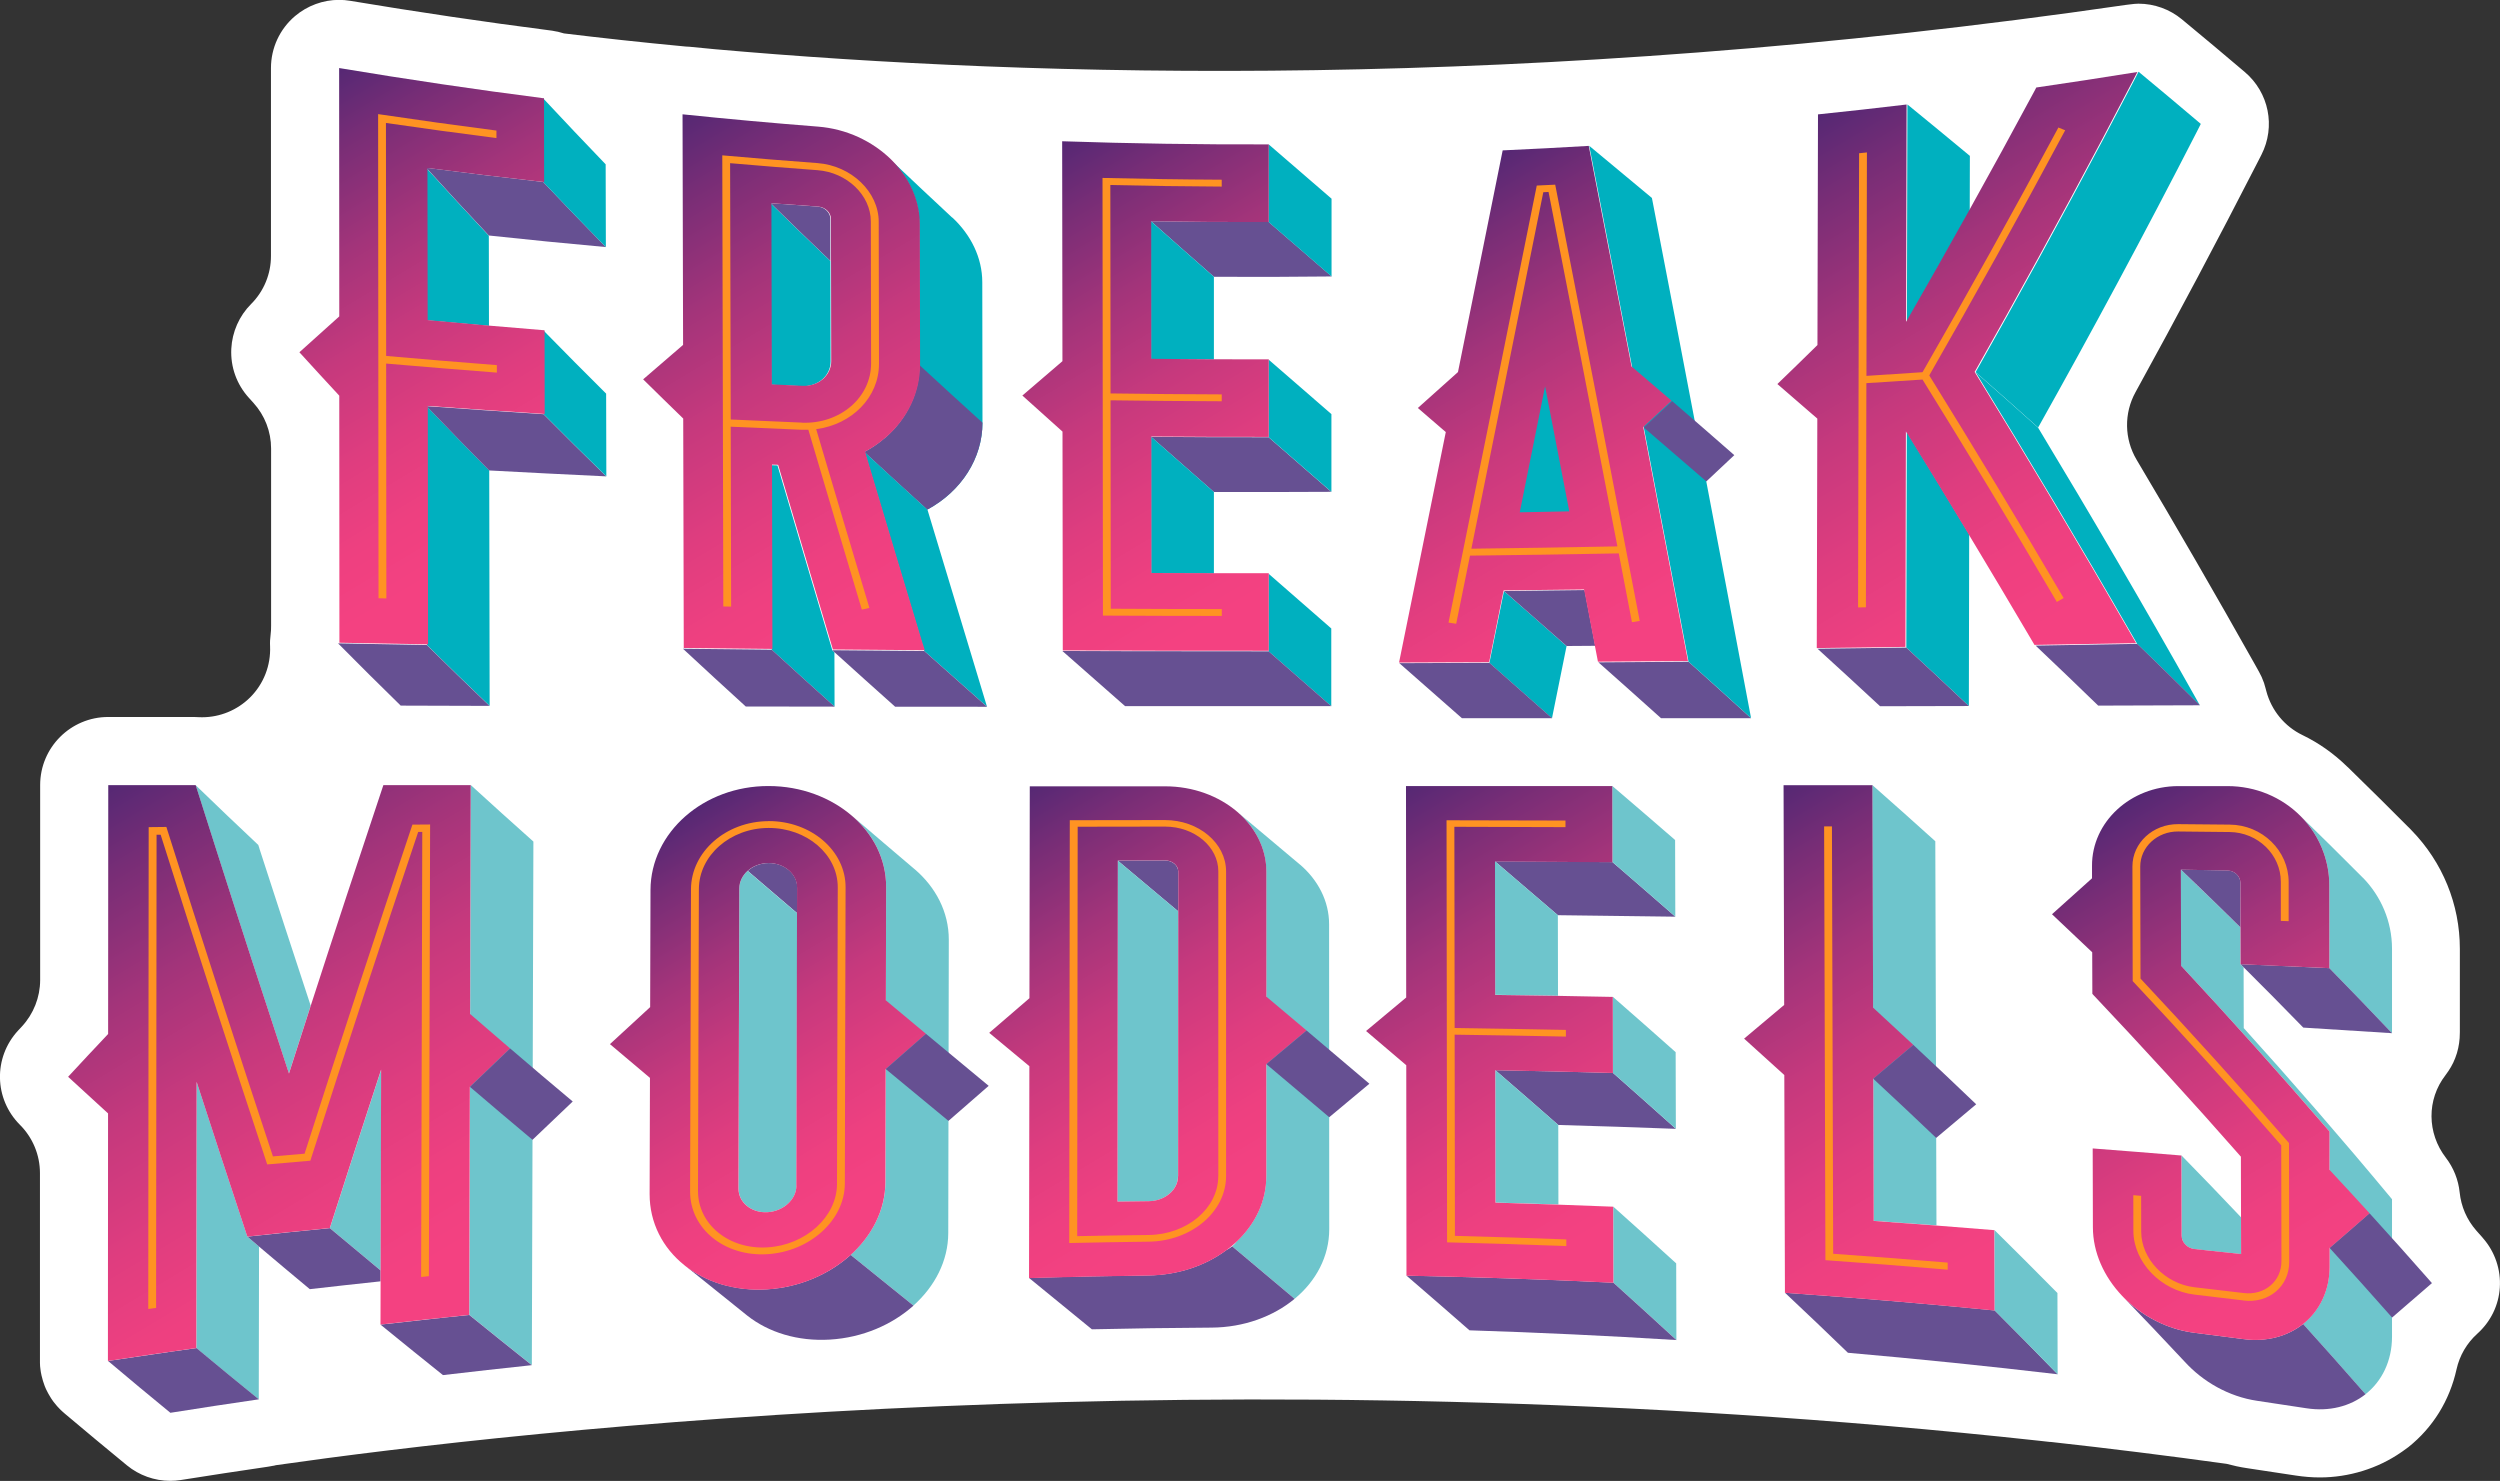
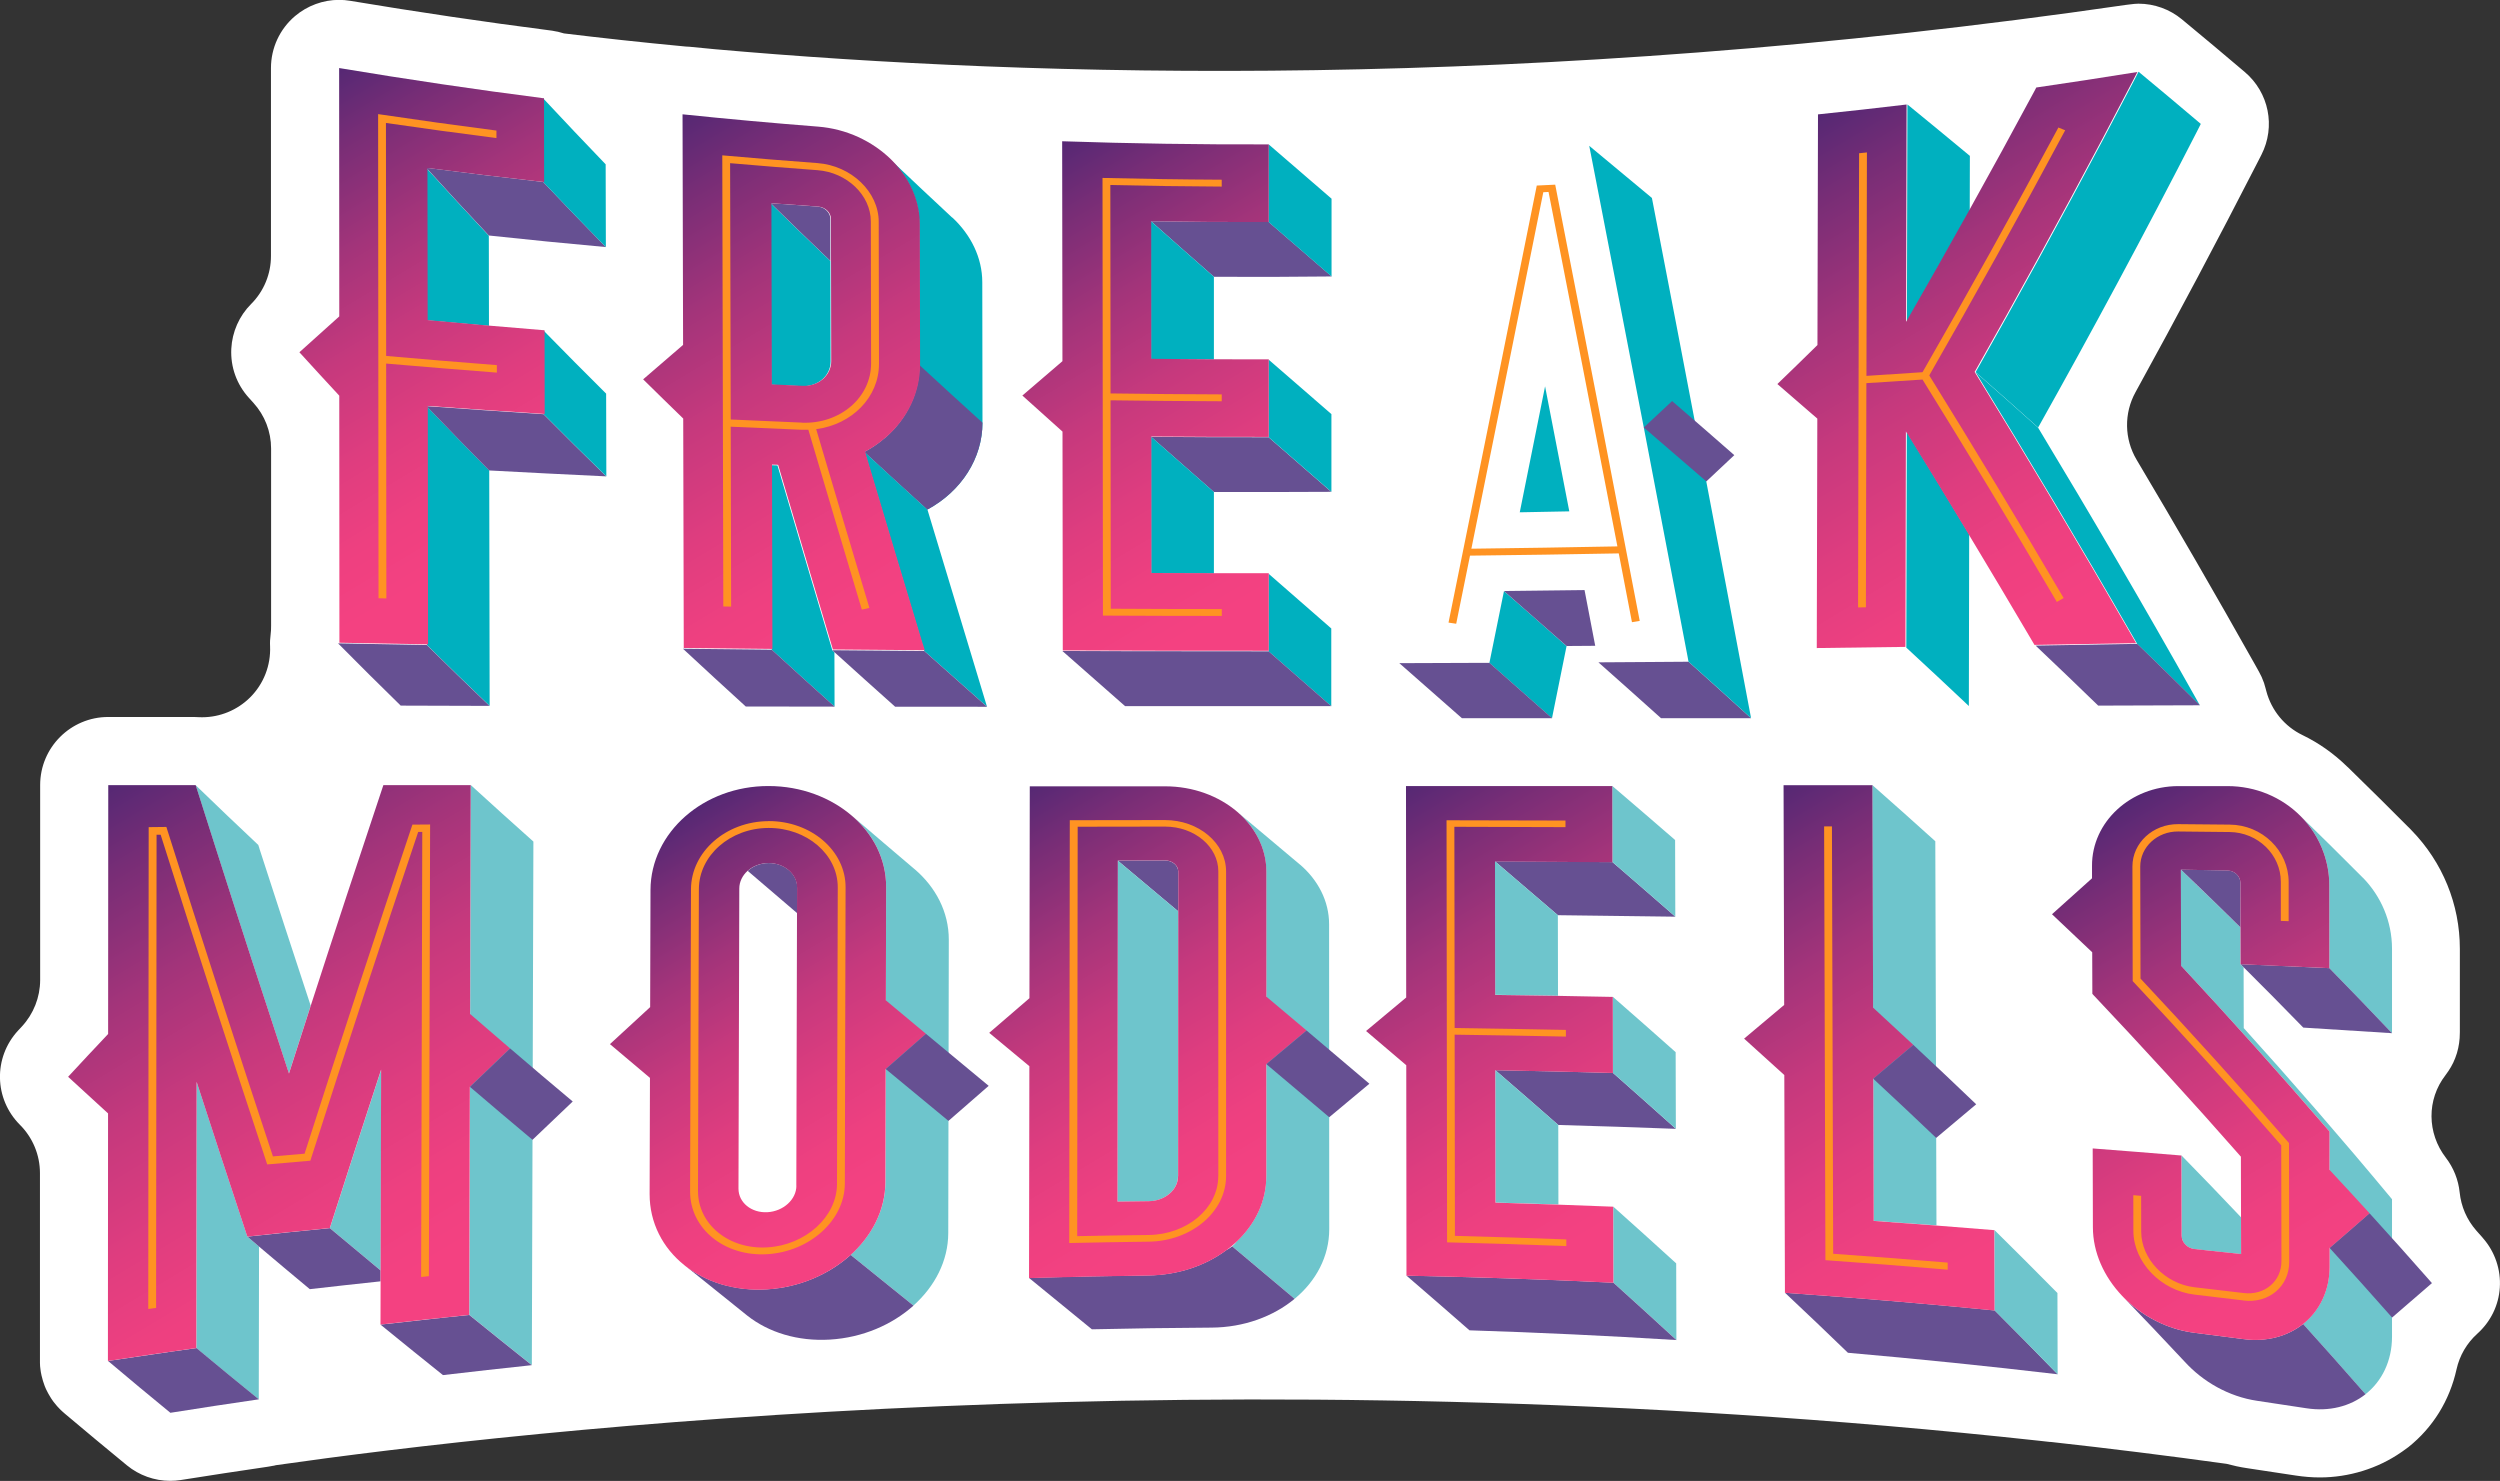
<svg xmlns="http://www.w3.org/2000/svg" xmlns:xlink="http://www.w3.org/1999/xlink" viewBox="0 0 367.41 217.64">
  <rect x="0" y="0" width="367.41" height="217.64" fill="#333333" stroke="none" />
  <defs>
    <style>
      .cls-1 {
        fill: #665092;
      }

      .cls-2 {
        isolation: isolate;
      }

      .cls-3 {
        fill: #d5d5d5;
        mix-blend-mode: multiply;
      }

      .cls-4 {
        fill: #fff;
      }

      .cls-5 {
        fill: #6ec5cc;
      }

      .cls-6 {
        fill: url(#Degradado_sin_nombre_128);
      }

      .cls-7 {
        fill: url(#Degradado_sin_nombre_128-10);
      }

      .cls-8 {
        fill: url(#Degradado_sin_nombre_128-11);
      }

      .cls-9 {
        fill: #00b0bf;
      }

      .cls-10 {
        fill: url(#Degradado_sin_nombre_128-8);
      }

      .cls-11 {
        fill: url(#Degradado_sin_nombre_128-6);
      }

      .cls-12 {
        fill: url(#Degradado_sin_nombre_128-3);
      }

      .cls-13 {
        fill: url(#Degradado_sin_nombre_128-7);
      }

      .cls-14 {
        fill: url(#Degradado_sin_nombre_128-9);
      }

      .cls-15 {
        fill: url(#Degradado_sin_nombre_128-2);
      }

      .cls-16 {
        fill: url(#Degradado_sin_nombre_128-5);
      }

      .cls-17 {
        fill: url(#Degradado_sin_nombre_128-4);
      }

      .cls-18 {
        fill: #ff9322;
      }
    </style>
    <linearGradient id="Degradado_sin_nombre_128" data-name="Degradado sin nombre 128" x1="146.04" y1="118.74" x2="183.8" y2="181.68" gradientUnits="userSpaceOnUse">
      <stop offset="0" stop-color="#552874" />
      <stop offset=".12" stop-color="#772d76" />
      <stop offset=".3" stop-color="#a3347a" />
      <stop offset=".47" stop-color="#c6397d" />
      <stop offset=".64" stop-color="#df3d7f" />
      <stop offset=".78" stop-color="#ee4080" />
      <stop offset=".9" stop-color="#f44181" />
    </linearGradient>
    <linearGradient id="Degradado_sin_nombre_128-2" data-name="Degradado sin nombre 128" x1="201.93" y1="118.33" x2="242.2" y2="185.45" xlink:href="#Degradado_sin_nombre_128" />
    <linearGradient id="Degradado_sin_nombre_128-3" data-name="Degradado sin nombre 128" x1="16.82" y1="114.85" x2="65.21" y2="195.5" xlink:href="#Degradado_sin_nombre_128" />
    <linearGradient id="Degradado_sin_nombre_128-4" data-name="Degradado sin nombre 128" x1="94.94" y1="123.1" x2="130.14" y2="181.76" xlink:href="#Degradado_sin_nombre_128" />
    <linearGradient id="Degradado_sin_nombre_128-5" data-name="Degradado sin nombre 128" x1="305.22" y1="122.22" x2="345.99" y2="190.17" xlink:href="#Degradado_sin_nombre_128" />
    <linearGradient id="Degradado_sin_nombre_128-6" data-name="Degradado sin nombre 128" x1="250.54" y1="122.34" x2="292.82" y2="192.8" xlink:href="#Degradado_sin_nombre_128" />
    <linearGradient id="Degradado_sin_nombre_128-7" data-name="Degradado sin nombre 128" x1="41.3" y1="15.11" x2="82.12" y2="83.15" xlink:href="#Degradado_sin_nombre_128" />
    <linearGradient id="Degradado_sin_nombre_128-8" data-name="Degradado sin nombre 128" x1="93.08" y1="21.15" x2="137.25" y2="94.77" xlink:href="#Degradado_sin_nombre_128" />
    <linearGradient id="Degradado_sin_nombre_128-9" data-name="Degradado sin nombre 128" x1="150.69" y1="24" x2="191.76" y2="92.45" xlink:href="#Degradado_sin_nombre_128" />
    <linearGradient id="Degradado_sin_nombre_128-10" data-name="Degradado sin nombre 128" x1="203.43" y1="32.54" x2="243.75" y2="99.74" xlink:href="#Degradado_sin_nombre_128" />
    <linearGradient id="Degradado_sin_nombre_128-11" data-name="Degradado sin nombre 128" x1="268.45" y1="16.04" x2="315.11" y2="93.81" xlink:href="#Degradado_sin_nombre_128" />
  </defs>
  <g class="cls-2">
    <g id="Capa_2" data-name="Capa 2">
      <g id="Capa_1-2" data-name="Capa 1">
        <g>
          <g>
            <path class="cls-4" d="M6.13,202.24s0-.02,0-.04v-.04s0,.07,0,.07Z" />
            <path class="cls-4" d="M364.93,181.98l-1.01-1.14c-1.38-1.57-2.23-3.53-2.44-5.61-.19-1.84-.89-3.6-2.03-5.09-2.77-3.6-2.83-8.54-.05-12.13l.44-.62.36-.58.35-.66c.04-.11.09-.21.12-.29,0,0,.15-.33.15-.34,0,0,.24-.69.26-.75l.19-.74.13-.72.08-.74s.02-.73.03-.88v-12.26c0-6.52-2.54-12.71-7.07-17.37l-.22-.23c-2.96-2.98-6.02-6-9.05-8.96-.03-.02-.2-.19-.27-.25-1.93-1.88-4.12-3.43-6.52-4.59-2.63-1.27-4.56-3.63-5.31-6.45-.04-.14-.08-.28-.12-.45-.04-.15-.08-.29-.14-.48l-.08-.28c-.08-.24-.18-.48-.29-.73-.02-.05-.04-.1-.06-.15-.08-.18-.19-.4-.34-.67-.04-.08-.09-.16-.13-.24l-.54-.97c-5.7-10.14-11.38-19.97-17.37-30.05-1.81-3.05-1.87-6.82-.16-9.92,6.23-11.32,12.07-22.33,17.86-33.63l.65-1.27c2.11-4.15,1.1-9.14-2.44-12.15-3.01-2.56-6.12-5.16-9.25-7.75-1.79-1.48-4.05-2.3-6.38-2.3-.33,0-.77.04-1.37.12l-.49.06c-87.61,12.77-160.89,10.63-207.27,6.52-1.27-.12-2.55-.24-3.82-.37-.18-.02-.36-.02-.54-.03-6.58-.62-12.56-1.28-17.91-1.93-.29-.09-.57-.17-.87-.24l-.28-.05-.58-.11c-9.88-1.27-19.86-2.75-29.68-4.39-.54-.09-1.09-.14-1.63-.14-2.36,0-4.67.85-6.48,2.38-2.25,1.91-3.54,4.69-3.54,7.65v27.59c.01,2.65-1.04,5.2-2.91,7.07-1.76,1.76-2.79,4.1-2.92,6.59-.13,2.67.79,5.23,2.58,7.2l.67.74c1.67,1.84,2.6,4.23,2.6,6.72v26.04c.01.43-.02.87-.07,1.29-.08.6-.11,1.18-.08,1.72.12,2.81-.94,5.54-2.93,7.52-1.88,1.87-4.42,2.92-7.06,2.92-.16,0-.31,0-.47-.01,0,0-.64-.03-.72-.03h-12.61c-5.51,0-10,4.48-10,10v28.68c-.01,2.52-.97,4.95-2.68,6.8l-.56.6c-3.66,3.96-3.54,10.05.27,13.86,1.88,1.88,2.94,4.43,2.94,7.09v27.47c0,.06,0,.41,0,.44,0,.15.01.3.02.46l.02.19c.02.17.04.34.05.41l.04.28c.03.17.07.35.11.54l.05.18c.04.15.08.3.12.46l.06.2c.05.15.1.3.16.47l.07.2c.06.15.12.3.18.43l.12.24c.06.13.13.26.21.41l.11.19c.08.13.16.26.22.37l.15.24c.09.14.19.28.27.39l.16.2c.1.12.2.25.31.38l.12.14c.12.13.23.25.34.36l.17.17c.1.09.19.18.28.26.06.05.28.24.33.29,2.96,2.5,6.03,5.05,9.12,7.59,1.78,1.46,4.04,2.27,6.34,2.27.52,0,1.05-.04,1.57-.12,4.21-.67,8.47-1.32,12.7-1.94.09-.02.17-.03.25-.04.22-.03.44-.07.66-.12h0s.03,0,.05,0c.1-.02.21-.06.31-.08,36.11-5.17,138.35-16.75,259.15-3.59.51.06,1.01.11,1.52.17.08,0,.15,0,.23.01,8.5.94,17.1,2.01,25.77,3.21,1,.27,2.02.49,3.04.64,2.38.35,4.76.71,7.13,1.08,1.19.18,2.38.28,3.55.28,4.27,0,8.52-1.31,11.96-3.7.07-.05.12-.08.19-.13.09-.06.71-.52.87-.63,3.6-2.88,6.05-6.83,7.07-11.43.45-2.03,1.52-3.86,3.07-5.25,1.95-1.76,3.12-4.15,3.29-6.75.18-2.63-.72-5.28-2.46-7.26Z" />
          </g>
          <path class="cls-1" d="M173.15,128.08c0,1.95,0,3.9,0,5.85-2.96-2.48-5.92-4.97-8.88-7.45,2.32,0,4.63-.01,6.95-.02,1.06,0,1.93.73,1.93,1.62Z" />
          <path class="cls-5" d="M173.14,133.93c0,12.99-.01,25.97-.02,38.96,0,1.99-1.93,3.62-4.3,3.65-1.53.02-3.07.04-4.6.06.02-16.71.03-33.41.05-50.12,2.96,2.49,5.92,4.97,8.88,7.45Z" />
          <path class="cls-5" d="M191.03,127.05s-.05-.04-.07-.06c-3.05-2.57-6.11-5.14-9.16-7.7,1.55,1.32,2.75,2.92,3.48,4.71.53,1.27.82,2.65.82,4.07,0,14.92,0,29.85,0,44.77,0,3.67-1.62,7.02-4.32,9.57-.19.28-.42.53-.7.75,3.06,2.56,6.12,5.13,9.18,7.72,3.15-2.6,5.09-6.22,5.09-10.23,0-14.94-.02-29.87-.02-44.81,0-3.42-1.64-6.53-4.3-8.8Z" />
          <path class="cls-1" d="M181.08,183.17c-.25.21-.54.39-.85.55-3.05,2.26-7.05,3.66-11.42,3.72-2.78.04-5.56.08-8.33.14-3.08.06-6.17.14-9.25.23,3.08,2.51,6.16,5.03,9.24,7.55,5.86-.13,11.73-.22,17.59-.25,4.76-.03,9.07-1.64,12.2-4.23-3.06-2.59-6.12-5.16-9.18-7.72Z" />
          <path class="cls-6" d="M192.01,151.44c-1.97-1.66-3.93-3.32-5.9-4.97,0-6.13,0-12.26,0-18.4,0-1.42-.29-2.8-.82-4.07-.73-1.79-1.94-3.39-3.48-4.71-2.7-2.3-6.45-3.73-10.58-3.73-6.63,0-13.26,0-19.89,0-.02,10.38-.03,20.76-.05,31.14-1.97,1.69-3.94,3.38-5.91,5.09,1.97,1.63,3.93,3.27,5.9,4.9-.02,10.38-.03,20.76-.05,31.14,5.86-.17,11.72-.29,17.58-.37,4.37-.06,8.37-1.46,11.42-3.72.27-.19.52-.4.78-.61.27-.22.52-.45.77-.69,2.7-2.56,4.33-5.9,4.32-9.57,0-5.49,0-10.98,0-16.47,1.97-1.65,3.93-3.3,5.9-4.94ZM173.13,172.88c0,1.99-1.93,3.62-4.3,3.65-1.53.02-3.07.04-4.6.06.02-16.71.03-33.41.05-50.12,2.32,0,4.63-.01,6.95-.02,1.06,0,1.93.73,1.93,1.62,0,14.93-.01,29.87-.02,44.8Z" />
          <path class="cls-1" d="M192.01,151.44c3.08,2.6,6.16,5.21,9.24,7.83-1.97,1.64-3.94,3.28-5.9,4.92-3.08-2.61-6.16-5.21-9.24-7.8,1.97-1.65,3.94-3.3,5.9-4.94Z" />
          <path class="cls-18" d="M171.22,120.52c-4.67,0-9.33,0-14,.02-.03,20.71-.05,41.42-.08,62.14,3.89-.09,7.78-.15,11.67-.2,6.27-.08,11.37-4.37,11.38-9.63,0-14.93,0-29.85,0-44.78,0-4.16-4.03-7.55-8.98-7.55ZM179.04,172.85c0,4.73-4.59,8.58-10.22,8.65-3.5.04-7.01.1-10.51.17.02-20.05.05-40.11.07-60.17,4.28,0,8.56-.01,12.84-.02,4.32,0,7.83,2.95,7.83,6.58,0,14.93,0,29.85,0,44.78Z" />
          <path class="cls-1" d="M246.22,134.72c-5.76-.08-11.51-.16-17.27-.22-3.08-2.65-6.16-5.29-9.24-7.91,5.76.03,11.51.06,17.27.11,3.08,2.65,6.16,5.33,9.24,8.02Z" />
          <path class="cls-5" d="M228.95,134.5c0,3.95.02,7.9.02,11.84-3.08-.05-6.15-.1-9.23-.14-.01-6.54-.02-13.07-.03-19.61,3.08,2.62,6.16,5.26,9.24,7.91Z" />
          <path class="cls-1" d="M246.3,165.9c-5.76-.22-11.52-.41-17.29-.57-3.08-2.7-6.17-5.39-9.25-8.05,5.76.11,11.53.24,17.29.4,3.08,2.72,6.17,5.46,9.25,8.22Z" />
          <path class="cls-5" d="M229.01,165.33c0,3.9.02,7.8.02,11.69-3.08-.11-6.16-.2-9.24-.28-.01-6.49-.02-12.97-.03-19.46,3.08,2.66,6.17,5.35,9.25,8.05Z" />
          <path class="cls-5" d="M236.95,115.51c0,2.63.01,5.26.02,7.89,0,1.1,0,2.19,0,3.29,3.08,2.65,6.16,5.33,9.24,8.02,0-3.75-.02-7.51-.03-11.26-3.08-2.67-6.16-5.32-9.24-7.95Z" />
          <path class="cls-5" d="M237.02,146.49c0,2.63.01,5.26.02,7.89,0,1.1,0,2.19,0,3.29,3.08,2.72,6.17,5.46,9.25,8.22,0-3.75-.02-7.51-.03-11.26-3.08-2.74-6.17-5.46-9.25-8.15Z" />
          <path class="cls-5" d="M237.09,177.32c0,2.63.01,5.26.02,7.89,0,1.1,0,2.19,0,3.29,3.09,2.78,6.17,5.59,9.26,8.43,0-3.75-.02-7.51-.03-11.26-3.09-2.81-6.17-5.6-9.26-8.35Z" />
          <path class="cls-1" d="M237.11,188.51c-7.05-.34-14.1-.61-21.16-.81-3.08-.09-6.17-.16-9.25-.23,3.09,2.66,6.17,5.33,9.26,8.04,10.14.32,20.28.8,30.41,1.43-3.09-2.84-6.17-5.65-9.26-8.43Z" />
          <path class="cls-15" d="M236.97,126.7c0-3.73-.02-7.46-.02-11.18-10.11,0-20.22,0-30.32,0,.01,10.36.02,20.72.03,31.08-1.97,1.64-3.93,3.28-5.9,4.92,1.97,1.67,3.94,3.35,5.91,5.03.01,10.31.02,20.62.03,30.93,10.14.21,20.28.55,30.41,1.04,0-3.73-.02-7.46-.03-11.18-5.76-.23-11.53-.43-17.3-.59-.01-6.49-.02-12.97-.03-19.46,5.76.11,11.53.24,17.29.4,0-3.73-.02-7.46-.02-11.18-5.76-.12-11.52-.22-17.28-.29-.01-6.54-.02-13.07-.03-19.61,5.76.03,11.51.06,17.27.11Z" />
          <path class="cls-18" d="M230.07,121.57c0-.33,0-.66,0-.98-5.83-.02-11.65-.03-17.48-.04.03,20.68.05,41.35.08,62.03,5.84.14,11.68.33,17.52.55,0-.33,0-.66,0-.98-5.45-.21-10.91-.38-16.37-.52-.01-9.86-.03-19.71-.04-29.57,5.45.07,10.9.17,16.35.28,0-.33,0-.66,0-.98-5.45-.11-10.9-.2-16.35-.28-.01-9.86-.03-19.71-.04-29.57,5.44.01,10.89.03,16.33.05Z" />
          <path class="cls-5" d="M38.07,183.2c-.01,7.49-.03,14.97-.04,22.46-3.06-2.48-6.11-4.99-9.17-7.54.02-13.04.03-26.07.05-39.11,2.43,7.5,4.85,14.91,7.28,22.23.06.17.11.34.17.5.57.49,1.14.97,1.71,1.46Z" />
          <path class="cls-5" d="M38.13,124.7c-.06-.17-.11-.34-.17-.52-3.07-2.89-6.14-5.81-9.21-8.79.06.18.11.35.17.53.89,2.8,1.78,5.58,2.66,8.35,3.63,11.36,7.26,22.52,10.88,33.5,1.07-3.34,2.14-6.66,3.2-9.97-2.51-7.61-5.02-15.31-7.54-23.1Z" />
          <path class="cls-5" d="M69.19,115.39c0,2.8-.02,5.6-.02,8.39-.07,23.15-.13,46.31-.2,69.46,3.06,2.48,6.13,4.94,9.19,7.38.08-25.65.15-51.29.23-76.94-3.07-2.73-6.13-5.5-9.2-8.3Z" />
          <path class="cls-5" d="M56.02,157.2c-.02,9.84-.05,19.68-.07,29.52-2.49-2.06-4.98-4.14-7.47-6.23.06-.18.11-.35.17-.53,2.46-7.67,4.91-15.26,7.37-22.76Z" />
          <path class="cls-1" d="M48.48,180.49c-1.92.19-3.84.38-5.76.58-1.55.16-3.1.32-4.64.49-.57.06-1.14.12-1.72.18.57.49,1.14.97,1.71,1.46,2.49,2.11,4.98,4.2,7.46,6.26,3.47-.4,6.93-.78,10.4-1.15,0-.53,0-1.06,0-1.6-2.49-2.06-4.98-4.14-7.47-6.23Z" />
          <path class="cls-1" d="M28.87,198.12c-1.27.18-2.55.36-3.82.54-3.06.44-6.11.89-9.17,1.35,3.05,2.58,6.11,5.12,9.16,7.62,4.33-.69,8.66-1.35,13-1.98-3.06-2.48-6.11-4.99-9.17-7.54Z" />
          <path class="cls-1" d="M68.97,193.25c-1.28.13-2.56.27-3.84.4-3.07.33-6.14.67-9.21,1.02,3.06,2.5,6.12,4.97,9.18,7.42,4.35-.51,8.7-1,13.05-1.46-3.06-2.44-6.13-4.9-9.19-7.38Z" />
          <path class="cls-12" d="M69.09,149.01c.03-11.21.06-22.41.09-33.62h-12.84c-.06.17-.11.34-.17.51-3.5,10.47-7.01,21.1-10.5,31.9-1.07,3.31-2.14,6.63-3.2,9.97-3.62-10.98-7.25-22.13-10.88-33.5-.89-2.77-1.77-5.56-2.66-8.35-.06-.18-.11-.35-.17-.53h-12.85c0,12.19-.01,24.38-.02,36.57-1.96,2.07-3.92,4.17-5.88,6.29,1.96,1.81,3.92,3.6,5.87,5.38,0,12.13-.01,24.26-.02,36.38,4.33-.66,8.66-1.29,12.99-1.9.02-13.04.03-26.07.05-39.11,2.43,7.5,4.85,14.91,7.28,22.23.06.17.11.34.17.5,4.04-.44,8.08-.85,12.12-1.25.06-.18.11-.35.17-.53,2.46-7.67,4.91-15.26,7.37-22.76-.03,12.49-.06,24.98-.09,37.47,4.35-.5,8.69-.97,13.04-1.42.03-11.17.06-22.34.09-33.5,1.97-1.9,3.94-3.79,5.91-5.66-1.96-1.68-3.92-3.37-5.88-5.07Z" />
          <path class="cls-1" d="M74.97,154.08c3.06,2.63,6.13,5.23,9.2,7.8-1.97,1.86-3.94,3.74-5.91,5.63-3.07-2.57-6.13-5.16-9.19-7.78,1.97-1.9,3.94-3.79,5.91-5.66Z" />
          <path class="cls-18" d="M63.04,187.55c-.38.04-.77.08-1.15.12.06-21.8.12-43.61.17-65.41-.2,0-.4,0-.6,0-5.29,15.73-10.58,31.82-15.85,48.32-2.12.18-4.23.37-6.34.55-5.21-15.75-10.42-31.87-15.66-48.45-.2,0-.4,0-.6,0-.02,23.18-.04,46.36-.07,69.54-.38.05-.76.1-1.15.15.02-23.6.04-47.21.06-70.81.87,0,1.73-.02,2.6-.03,5.23,16.56,10.45,32.68,15.66,48.42,1.55-.13,3.1-.27,4.65-.4,5.27-16.51,10.56-32.61,15.85-48.36.87,0,1.74-.01,2.6-.02-.06,22.12-.12,44.24-.18,66.37Z" />
          <g>
            <path class="cls-1" d="M117.16,130.47c0,1.25,0,2.49,0,3.74-2.42-2.06-4.85-4.14-7.27-6.22.78-.7,1.86-1.14,3.05-1.15,2.34-.02,4.24,1.6,4.23,3.63Z" />
-             <path class="cls-5" d="M117.15,134.21c-.03,13.35-.07,26.7-.1,40.05,0,2.02-1.92,3.76-4.26,3.89-2.35.13-4.25-1.42-4.25-3.46.04-14.7.08-29.4.12-44.11,0-1,.47-1.92,1.21-2.59,2.42,2.09,4.85,4.16,7.27,6.22Z" />
          </g>
          <path class="cls-5" d="M134.41,127.74s-.02-.01-.02-.02c-3.06-2.6-6.12-5.2-9.18-7.83,1.55,1.34,2.81,2.92,3.68,4.68,0,0,0,0,0,0,.87,1.77,1.34,3.71,1.34,5.75-.03,14.46-.06,28.91-.1,43.37,0,4.09-1.97,7.88-5.12,10.73,3.07,2.49,6.15,4.97,9.23,7.45,3.16-2.82,5.11-6.58,5.12-10.65.03-14.38.06-28.75.08-43.13,0-4.06-1.92-7.71-5.03-10.36Z" />
          <path class="cls-1" d="M125.01,184.43c-3.15,2.83-7.48,4.75-12.25,5.05-2.39.15-4.67-.12-6.74-.74-2.01-.61-3.82-1.54-5.35-2.75,2.95,2.39,5.91,4.76,8.87,7.13.09.07.17.14.26.21,3.13,2.48,7.43,3.83,12.19,3.54,4.78-.29,9.11-2.18,12.26-4.99-3.08-2.48-6.15-4.97-9.23-7.45Z" />
          <path class="cls-17" d="M136.08,151.93c-1.96-1.63-3.93-3.27-5.89-4.91.01-5.56.02-11.12.04-16.69,0-2.04-.48-3.98-1.34-5.75,0,0,0,0,0,0-.87-1.76-2.13-3.35-3.68-4.68-3.13-2.69-7.47-4.38-12.25-4.38-9.55-.03-17.33,6.82-17.36,15.27-.02,5.74-.03,11.48-.05,17.22-1.97,1.8-3.94,3.61-5.91,5.44,1.96,1.66,3.92,3.31,5.88,4.96-.02,5.69-.03,11.37-.05,17.06-.01,4.24,1.94,7.95,5.11,10.47.03.02.06.05.08.07,1.53,1.21,3.35,2.14,5.35,2.75,2.07.62,4.35.89,6.74.74,4.77-.3,9.1-2.22,12.25-5.05,3.16-2.85,5.11-6.64,5.12-10.73.01-5.53.02-11.06.04-16.59,1.97-1.74,3.94-3.46,5.91-5.18ZM117.04,174.26c0,2.02-1.92,3.76-4.26,3.89-2.35.13-4.25-1.42-4.25-3.46.04-14.7.08-29.4.12-44.11,0-1,.47-1.92,1.21-2.59.78-.7,1.86-1.14,3.05-1.15,2.34-.02,4.24,1.6,4.23,3.63-.04,14.6-.08,29.19-.11,43.79Z" />
          <path class="cls-1" d="M136.08,151.93c3.07,2.56,6.15,5.1,9.22,7.65-1.97,1.71-3.94,3.43-5.91,5.15-3.07-2.53-6.15-5.07-9.22-7.62,1.97-1.74,3.94-3.46,5.91-5.18Z" />
          <path class="cls-18" d="M112.94,120.68c-6.26.02-11.37,4.51-11.39,10.01-.04,14.8-.09,29.6-.13,44.4-.02,5.5,5.07,9.61,11.34,9.23,6.27-.38,11.39-5.01,11.4-10.38.04-14.52.07-29.03.11-43.55.01-5.37-5.07-9.74-11.33-9.72ZM123.01,173.99c-.01,4.83-4.61,9-10.24,9.33-5.63.34-10.2-3.36-10.19-8.3.04-14.78.08-29.57.13-44.35.01-4.94,4.6-8.97,10.23-8.99,5.63-.02,10.19,3.89,10.18,8.73-.04,14.53-.07,29.05-.11,43.58Z" />
          <path class="cls-5" d="M351.54,176.23c0,6.74,0,13.48,0,20.22,0,3.56-1.49,6.56-3.9,8.45-3.06-3.5-6.12-6.94-9.18-10.33,2.41-1.92,3.9-4.9,3.9-8.4,0-6.63-.01-13.26-.02-19.89-.07-.08-.13-.16-.2-.23-7.19-8.35-14.4-16.38-21.61-24.13-.01-4.71-.02-9.41-.03-14.12.05.05.1.09.15.14,2.87,2.75,5.74,5.54,8.61,8.36,0,1.8,0,3.6,0,5.4.16.16.31.31.47.47,0,2.97.01,5.95.02,8.92,7.21,7.98,14.4,16.26,21.58,24.9.07.08.13.16.2.24Z" />
          <path class="cls-1" d="M329.26,129.75c0,2.18,0,4.37.01,6.55-.32-.32-.65-.64-.97-.95-.13-.13-.27-.27-.42-.42-.23-.22-.45-.44-.68-.66-.31-.3-.63-.62-.97-.95-1.93-1.9-4.26-4.15-5.26-5.08-.04-.04-.08-.08-.12-.12-.07-.07-.14-.13-.19-.18-.05-.05-.1-.09-.15-.14,2.29.04,4.58.09,6.87.13,1.04.02,1.88.84,1.88,1.82Z" />
          <path class="cls-1" d="M338.47,194.58c-2.27,1.8-5.35,2.66-8.73,2.22-2.41-.32-4.81-.63-7.22-.93-1.71-.21-3.35-.69-4.88-1.37-2.09-.93-3.98-2.24-5.54-3.83,2.99,3.1,5.97,6.24,8.96,9.44,2.71,2.97,6.49,5.14,10.66,5.76,2.4.36,4.81.72,7.21,1.09,3.38.53,6.46-.28,8.72-2.06-3.06-3.5-6.12-6.94-9.18-10.33Z" />
          <path class="cls-5" d="M347.27,129.01s-.08-.08-.12-.12c-3.03-3.05-6.07-6.05-9.1-9,1.52,1.51,2.72,3.36,3.44,5.42.53,1.5.83,3.1.83,4.76,0,4.07,0,8.14.01,12.22,3.07,3.13,6.14,6.32,9.21,9.56,0-4.14,0-8.28,0-12.42,0-4.02-1.63-7.72-4.26-10.42Z" />
          <path class="cls-1" d="M351.53,151.84c-4.34-.28-8.69-.56-13.03-.82-2.92-3-5.83-5.95-8.75-8.85-.16-.16-.31-.31-.47-.47,4.35.18,8.7.38,13.05.58,3.07,3.13,6.14,6.32,9.21,9.56Z" />
          <path class="cls-1" d="M326.23,133.32c-1.75-1.71-3.5-3.4-5.26-5.08,1,.94,3.32,3.18,5.26,5.08Z" />
          <path class="cls-5" d="M320.6,169.82c0,2.89.01,5.78.02,8.67,0,1.04,0,2.08,0,3.13,0,.97.84,1.84,1.87,1.95,2.29.24,4.58.49,6.87.74,0-1.65,0-3.3,0-4.95,0-.15,0-.3,0-.45-2.91-3.08-5.83-6.11-8.75-9.09Z" />
          <path class="cls-1" d="M348.23,178.3c3.06,3.36,6.12,6.79,9.18,10.27-1.95,1.7-3.91,3.39-5.86,5.06-3.06-3.47-6.12-6.88-9.18-10.23,1.96-1.68,3.91-3.38,5.87-5.1Z" />
          <path class="cls-16" d="M348.23,178.3c-1.96-2.15-3.92-4.28-5.88-6.38t0,0c0-1.88,0-3.76,0-5.63-.07-.08-.13-.16-.2-.23-7.19-8.35-14.4-16.38-21.61-24.13-.01-4.71-.02-9.41-.03-14.12,2.29.04,4.58.09,6.87.13,1.04.02,1.88.84,1.88,1.82,0,3.99.01,7.97.02,11.95,4.35.18,8.7.38,13.05.58,0-4.07,0-8.14-.01-12.22,0-1.66-.3-3.27-.83-4.76-.72-2.06-1.92-3.91-3.44-5.42-2.72-2.71-6.51-4.36-10.69-4.36h-7.25c-7,.02-12.68,5.27-12.66,11.7,0,.62,0,1.24,0,1.85-1.96,1.77-3.92,3.53-5.88,5.28,1.97,1.85,3.94,3.71,5.91,5.59,0,2.04.01,4.07.02,6.11.06.07.13.14.19.21,7.22,7.64,14.44,15.52,21.64,23.72,0,4.77.02,9.54.03,14.31-2.29-.25-4.58-.5-6.87-.74-1.03-.11-1.86-.98-1.87-1.95,0-3.93-.02-7.86-.03-11.79-4.35-.36-8.69-.71-13.04-1.04.01,3.86.02,7.71.03,11.57,0,3.73,1.64,7.28,4.26,10.06.09.09.17.18.26.27,1.55,1.58,3.44,2.89,5.54,3.83,1.53.68,3.17,1.15,4.88,1.37,2.41.3,4.82.61,7.22.93,3.38.45,6.46-.42,8.73-2.22,2.41-1.92,3.9-4.9,3.9-8.4,0-.93,0-1.85,0-2.78,0,0,0,0,0,0,1.96-1.68,3.91-3.38,5.87-5.1Z" />
          <path class="cls-18" d="M329.73,191.12c-2.41-.29-4.82-.58-7.22-.86-4.94-.59-8.96-4.76-8.98-9.35,0-1.75,0-3.51-.01-5.26.38.03.77.07,1.15.1,0,1.76,0,3.52.01,5.27.01,4.01,3.52,7.65,7.82,8.16,2.41.28,4.82.56,7.23.85,3.07.38,5.57-1.72,5.56-4.69,0-5.67-.02-11.34-.03-17.02-7.26-8.35-14.54-16.37-21.83-24.13-.01-5.62-.03-11.24-.04-16.86,0-3.45,3.01-6.24,6.73-6.21,2.52.02,5.03.04,7.55.07,4.78.03,8.68,3.82,8.68,8.44,0,1.92,0,3.84,0,5.75-.38-.01-.77-.03-1.15-.04,0-1.91,0-3.83,0-5.74,0-4-3.38-7.28-7.53-7.32-2.52-.03-5.03-.05-7.55-.08-3.08-.03-5.58,2.28-5.58,5.15.01,5.49.03,10.98.04,16.47,7.28,7.77,14.56,15.81,21.82,24.17,0,5.83.02,11.65.03,17.48,0,3.59-3,6.12-6.71,5.66Z" />
          <path class="cls-3" d="M301.63,201.18s0,0,0,0h0s0,0,0,0h0Z" />
          <path class="cls-5" d="M275.18,115.39c0,2.72.02,5.44.02,8.16.05,18.62.11,37.25.17,55.87,3.08.21,6.15.44,9.22.67-.06-18.82-.11-37.64-.17-56.46-3.08-2.78-6.16-5.53-9.25-8.25Z" />
          <path class="cls-1" d="M293.16,192.59c-7.2-.71-14.4-1.34-21.6-1.91-3.08-.24-6.15-.47-9.23-.69,3.09,2.9,6.17,5.84,9.25,8.82,10.28.9,20.56,1.95,30.82,3.16-3.08-3.18-6.16-6.3-9.24-9.38Z" />
          <path class="cls-11" d="M275.37,179.43c-.02-6.97-.04-13.94-.06-20.9,0,0,0,0,0,0,1.96-1.65,3.92-3.3,5.88-4.97-1.97-1.84-3.94-3.66-5.91-5.47,0,0,0,0,0,0-.03-10.9-.06-21.8-.1-32.69h-13.06c.03,10.76.06,21.53.09,32.29-1.96,1.66-3.92,3.31-5.89,4.95,1.97,1.77,3.94,3.55,5.91,5.35.03,10.67.06,21.34.09,32.01,10.29.72,20.57,1.59,30.83,2.6-.01-3.94-.02-7.87-.03-11.81-5.92-.49-11.84-.94-17.76-1.36ZM262.89,116.07h0s0,0,0,0h0ZM292.39,191.83s0,0,0,0h0s0,0,0,0h0Z" />
          <path class="cls-1" d="M281.19,153.56c3.08,2.87,6.16,5.78,9.24,8.73-1.96,1.66-3.92,3.3-5.88,4.94-3.08-2.94-6.16-5.84-9.25-8.7,1.96-1.65,3.92-3.3,5.88-4.97Z" />
          <path class="cls-18" d="M286.26,186.6c-5.99-.51-11.99-.98-17.99-1.4-.06-21.25-.12-42.5-.19-63.75.38,0,.77,0,1.15,0,.06,20.94.12,41.88.18,62.81,5.61.4,11.23.83,16.83,1.3,0,.34,0,.69,0,1.03Z" />
          <path class="cls-5" d="M293.13,180.79c0,2.78.02,5.56.02,8.34,0,1.16,0,2.32.01,3.47,3.08,3.08,6.16,6.21,9.24,9.38-.01-3.98-.02-7.97-.03-11.95-3.08-3.12-6.16-6.2-9.24-9.24Z" />
          <g>
            <g>
              <path class="cls-9" d="M71.9,69.14c.02,11.53.04,23.07.06,34.6-3.08-2.94-6.15-5.92-9.22-8.95-.01-11.7-.03-23.4-.04-35.1,3.07,3.2,6.14,6.35,9.21,9.45Z" />
              <path class="cls-1" d="M89.11,70.01c-5.74-.27-11.48-.56-17.22-.87-3.07-3.1-6.14-6.25-9.21-9.45,5.73.42,11.47.81,17.2,1.18,3.07,3.09,6.15,6.14,9.22,9.14Z" />
              <path class="cls-9" d="M71.84,34.62c0,4.42.01,8.85.02,13.27-3.06-.27-6.13-.54-9.19-.83,0-7.46-.02-14.92-.03-22.38,3.06,3.37,6.13,6.69,9.19,9.95Z" />
              <path class="cls-1" d="M89.04,36.31c-5.74-.52-11.47-1.08-17.2-1.7-3.07-3.26-6.13-6.57-9.19-9.95,5.72.75,11.45,1.44,17.18,2.08,3.07,3.24,6.14,6.43,9.22,9.57Z" />
              <path class="cls-9" d="M79.8,14.43c0,2.9.01,5.8.02,8.69,0,1.21,0,2.41,0,3.62,3.07,3.24,6.14,6.43,9.22,9.57,0-4.05-.02-8.11-.03-12.16-3.07-3.19-6.14-6.43-9.21-9.72Z" />
              <path class="cls-9" d="M79.87,48.56c0,2.9.01,5.8.02,8.69,0,1.21,0,2.42,0,3.62,3.07,3.09,6.15,6.14,9.22,9.14,0-4.05-.02-8.11-.03-12.16-3.07-3.05-6.15-6.15-9.22-9.29Z" />
              <path class="cls-1" d="M62.73,94.79c-1.28-.02-2.56-.04-3.84-.07-3.07-.05-6.14-.11-9.21-.17,3.07,3.1,6.14,6.15,9.21,9.15,4.35.01,8.7.03,13.05.04-3.08-2.94-6.15-5.92-9.22-8.95Z" />
              <path class="cls-13" d="M79.97,26.75c0-4.1-.02-8.2-.02-12.3-10.06-1.29-20.1-2.78-30.11-4.45,0,12.17.01,24.33.02,36.5-1.95,1.74-3.9,3.49-5.86,5.27,1.95,2.15,3.91,4.27,5.86,6.38,0,12.1.01,24.21.02,36.31,4.34.08,8.68.16,13.03.24-.01-11.68-.03-23.36-.04-35.04,5.72.42,11.45.81,17.18,1.18,0-4.1-.02-8.2-.02-12.3-5.73-.46-11.45-.96-17.18-1.5,0-7.45-.02-14.9-.03-22.35,5.71.74,11.44,1.43,17.16,2.07Z" />
              <path class="cls-18" d="M72.96,20.29c0-.37,0-.73,0-1.1-5.8-.75-11.6-1.56-17.39-2.42.02,23.72.04,47.44.06,71.15.38.01.77.02,1.15.03-.01-11.51-.02-23.02-.03-34.52,5.42.47,10.84.91,16.27,1.33,0-.37,0-.73,0-1.1-5.43-.42-10.85-.87-16.27-1.35-.01-11.41-.02-22.83-.03-34.24,5.41.79,10.82,1.53,16.24,2.22Z" />
            </g>
            <g>
              <path class="cls-9" d="M122.63,95.85c0,2.67.01,5.33.02,8-3.08-2.76-6.15-5.55-9.23-8.36-.02-9.04-.04-18.08-.06-27.12.3.01.6.02.9.03,2.64,8.96,5.28,17.84,7.91,26.66.05.17.1.34.15.51.11.1.21.19.32.29Z" />
              <path class="cls-9" d="M145.06,103.87c-3.07-2.72-6.15-5.45-9.23-8.2-.09-.29-.18-.57-.26-.86-2.84-9.4-5.67-18.85-8.51-28.38,3.08,2.85,6.16,5.66,9.24,8.46,2.84,9.43,5.67,18.8,8.5,28.13.09.29.18.57.26.86Z" />
              <g>
                <path class="cls-9" d="M122.04,38.35c.01,4.93.02,9.85.03,14.78,0,2.1-1.89,3.72-4.22,3.62-1.51-.07-3.02-.14-4.52-.21-.02-8.89-.04-17.77-.06-26.66,2.92,2.86,5.85,5.69,8.77,8.48Z" />
                <path class="cls-1" d="M122.03,32.17c0,2.06,0,4.12.01,6.18-2.92-2.79-5.85-5.62-8.77-8.48,2.29.17,4.59.34,6.89.49,1.03.07,1.87.88,1.87,1.8Z" />
              </g>
              <path class="cls-9" d="M139.94,31.98c-2.97-2.76-5.95-5.56-8.92-8.38,1.43,1.44,2.55,3.12,3.25,4.94.53,1.39.83,2.87.83,4.38.01,6.91.03,13.83.04,20.74,0,4.04-1.81,7.83-4.92,10.57-.11.11-.22.2-.34.28-.85.73-1.8,1.36-2.82,1.91,3.08,2.85,6.16,5.66,9.24,8.46,5.01-2.71,8.09-7.55,8.09-12.77-.01-6.87-.02-13.75-.03-20.62,0-3.64-1.69-6.99-4.4-9.52Z" />
              <path class="cls-1" d="M145.06,103.87c-4.5,0-9.01,0-13.51-.01-2.97-2.65-5.94-5.32-8.91-8.01-.11-.1-.21-.19-.32-.29,4.5.04,9.01.07,13.51.11,3.08,2.75,6.15,5.48,9.23,8.2Z" />
              <path class="cls-1" d="M122.65,103.85c-4.35,0-8.7-.01-13.05-.02-3.08-2.8-6.15-5.63-9.23-8.49,4.35.05,8.7.1,13.05.14,3.08,2.81,6.15,5.6,9.23,8.36Z" />
              <path class="cls-1" d="M135.14,53.67c0,4.04-1.81,7.83-4.92,10.57-.11.11-.22.2-.34.28-.85.73-1.8,1.36-2.82,1.91,3.08,2.85,6.16,5.66,9.24,8.46,5.01-2.71,8.09-7.55,8.09-12.77-3.08-2.79-6.16-5.61-9.24-8.45Z" />
              <path class="cls-10" d="M135.64,94.72c-2.83-9.38-5.67-18.83-8.5-28.34,1.03-.54,1.97-1.18,2.82-1.91.12-.08.23-.18.34-.28,3.11-2.74,4.92-6.53,4.92-10.56-.01-6.91-.03-13.81-.04-20.72,0-1.51-.3-2.99-.83-4.38-.69-1.82-1.81-3.49-3.24-4.94-.06-.06-.12-.12-.18-.18-2.72-2.65-6.51-4.47-10.7-4.8-6.64-.52-13.28-1.12-19.92-1.81.03,11.3.05,22.59.08,33.89-1.96,1.68-3.91,3.36-5.87,5.06,1.96,1.94,3.93,3.85,5.89,5.76.03,11.24.05,22.48.08,33.72,4.34.05,8.69.1,13.03.14-.02-9.03-.04-18.06-.06-27.09.3.01.6.02.9.03,2.64,8.94,5.27,17.82,7.9,26.63.05.17.1.34.15.51,4.5.04,9,.08,13.5.11-.09-.29-.17-.57-.26-.86ZM122.16,53.09c0,2.09-1.89,3.72-4.21,3.61-1.51-.07-3.01-.14-4.52-.21-.02-8.87-.04-17.75-.06-26.62,2.29.17,4.58.34,6.88.49,1.03.07,1.87.88,1.87,1.8.02,6.98.03,13.95.04,20.93Z" />
              <path class="cls-18" d="M129.18,53.44c-.01-6.95-.03-13.89-.04-20.84,0-4.42-4.05-8.26-9-8.63-4.67-.34-9.33-.73-13.99-1.14.05,22.1.1,44.2.15,66.3.38,0,.77.01,1.15.02-.02-8.81-.04-17.63-.06-26.44,3.49.16,6.98.31,10.47.45.32.01.63,0,.94,0,2.62,8.87,5.24,17.68,7.86,26.43.37-.08.74-.17,1.11-.25-2.61-8.7-5.21-17.45-7.82-26.27,5.25-.69,9.24-4.68,9.23-9.61ZM117.86,62.11c-3.49-.14-6.98-.3-10.47-.46-.03-12.56-.06-25.11-.09-37.67,4.28.37,8.56.72,12.84,1.03,4.32.32,7.84,3.67,7.84,7.53.01,6.95.03,13.9.04,20.86.01,5.01-4.55,8.94-10.16,8.72Z" />
            </g>
            <g>
              <path class="cls-1" d="M195.69,40.63c-5.76.07-11.53.08-17.29.05-3.08-2.7-6.16-5.42-9.24-8.16,5.77.09,11.53.13,17.3.11,3.08,2.68,6.16,5.34,9.24,7.99Z" />
              <path class="cls-9" d="M178.4,40.68c0,4.05,0,8.1,0,12.15-3.08-.01-6.16-.04-9.23-.07,0-6.75,0-13.49-.01-20.24,3.08,2.74,6.16,5.45,9.24,8.16Z" />
              <path class="cls-1" d="M195.67,72.28c-5.76.03-11.51.04-17.27.03-3.08-2.69-6.15-5.4-9.23-8.11,5.76.05,11.52.07,17.27.06,3.08,2.68,6.15,5.35,9.22,8.03Z" />
              <path class="cls-9" d="M178.4,72.31c0,4,0,8,0,11.99-3.07,0-6.15-.01-9.22-.03,0-6.69,0-13.39-.01-20.08,3.08,2.72,6.16,5.42,9.23,8.11Z" />
              <path class="cls-9" d="M186.45,21.22c0,2.69,0,5.37,0,8.06,0,1.12,0,2.24,0,3.36,3.08,2.68,6.16,5.34,9.24,7.99,0-3.81,0-7.62,0-11.43-3.08-2.65-6.16-5.31-9.24-7.98Z" />
              <path class="cls-9" d="M186.45,52.84c0,2.69,0,5.37,0,8.06,0,1.12,0,2.24,0,3.36,3.08,2.68,6.15,5.35,9.22,8.03,0-3.81,0-7.62,0-11.43-3.07-2.66-6.15-5.33-9.23-8.01Z" />
              <path class="cls-9" d="M186.44,84.31c0,2.69,0,5.37,0,8.06,0,1.12,0,2.24,0,3.36,3.07,2.69,6.14,5.37,9.21,8.06,0-3.81,0-7.62,0-11.43-3.07-2.68-6.14-5.36-9.22-8.05Z" />
              <path class="cls-1" d="M186.44,95.72c-7.03,0-14.06,0-21.09-.02-3.07,0-6.14-.02-9.22-.03,3.07,2.71,6.15,5.41,9.22,8.11,10.1,0,20.2,0,30.3,0-3.07-2.69-6.14-5.37-9.21-8.06Z" />
              <path class="cls-14" d="M186.46,32.62c0-3.8,0-7.6,0-11.4-10.12.03-20.25-.12-30.36-.46.01,10.77.03,21.54.04,32.32-1.96,1.68-3.92,3.37-5.89,5.05,1.97,1.77,3.93,3.54,5.9,5.3.01,10.72.02,21.44.04,32.16,10.09.04,20.18.06,30.27.05,0-3.8,0-7.6,0-11.4-5.75,0-11.49,0-17.24-.03,0-6.69,0-13.37-.01-20.06,5.75.05,11.5.07,17.25.06,0-3.8,0-7.6,0-11.4-5.75.01-11.51-.01-17.26-.08,0-6.74,0-13.47-.01-20.21,5.76.09,11.52.13,17.28.11Z" />
              <path class="cls-18" d="M179.55,27.42c0-.34,0-.67,0-1.01-5.84-.03-11.68-.12-17.52-.26.02,21.44.04,42.88.06,64.32,5.82.03,11.65.05,17.47.05,0-.34,0-.67,0-1.01-5.44,0-10.88-.02-16.32-.05,0-10.21-.02-20.42-.03-30.63,5.45.08,10.89.12,16.34.14,0-.34,0-.67,0-1.01-5.45-.02-10.9-.06-16.34-.14,0-10.21-.02-20.42-.03-30.63,5.45.13,10.91.2,16.36.23Z" />
            </g>
            <g>
              <path class="cls-9" d="M230.23,94.94c-.68,3.35-1.35,6.7-2.03,10.05-.04.19-.07.38-.11.57-3.07-2.72-6.13-5.43-9.2-8.13.04-.19.07-.38.11-.56.68-3.33,1.35-6.66,2.03-10,3.07,2.68,6.14,5.37,9.2,8.08Z" />
              <path class="cls-1" d="M234.43,94.91c-1.4.01-2.8.02-4.2.03-3.07-2.71-6.13-5.4-9.2-8.08,3.95-.04,7.89-.09,11.84-.14.52,2.73,1.04,5.46,1.57,8.19Z" />
              <path class="cls-1" d="M218.9,97.42c-.8,0-1.6,0-2.4,0-3.62.01-7.23.03-10.85.04,3.07,2.69,6.14,5.38,9.2,8.09h13.25c-3.07-2.72-6.13-5.43-9.2-8.13Z" />
              <path class="cls-1" d="M248.15,97.25c-1.87.01-3.75.03-5.62.04-2.54.02-5.08.03-7.62.05,3.07,2.72,6.13,5.45,9.2,8.21h13.24c-3.06-2.79-6.13-5.56-9.19-8.3Z" />
              <path class="cls-9" d="M257.19,104.73c-4.77-25.37-9.53-50.36-14.31-75.08-.04-.19-.08-.38-.11-.56-3.07-2.56-6.14-5.11-9.21-7.66.04.19.08.37.11.56.49,2.51.98,5.03,1.47,7.55,4.3,22.09,8.58,44.36,12.86,66.89.05.27.1.54.15.81,3.07,2.74,6.13,5.51,9.19,8.3-.05-.27-.1-.54-.15-.82Z" />
-               <path class="cls-7" d="M241.5,62.77c1.39-1.29,2.77-2.58,4.16-3.88-1.96-1.68-3.92-3.36-5.88-5.03,0,0,0,0,0,0-2.09-10.85-4.19-21.66-6.29-32.42-4.22.25-8.43.47-12.65.66-2.19,10.9-4.38,21.76-6.57,32.58-1.97,1.77-3.93,3.53-5.9,5.28,1.37,1.18,2.74,2.36,4.11,3.54-2.29,11.32-4.58,22.61-6.87,33.87,4.41-.01,8.82-.03,13.24-.05.71-3.51,1.42-7.03,2.13-10.55,3.94-.04,7.88-.09,11.82-.14.68,3.53,1.36,7.07,2.04,10.61,4.41-.03,8.82-.06,13.23-.09-2.19-11.53-4.38-22.98-6.57-34.38Z" />
              <path class="cls-18" d="M239.84,91.44c.38-.06.76-.13,1.14-.19-4.13-21.56-8.27-42.91-12.42-64.11-.9.05-1.81.09-2.71.13-4.33,21.58-8.66,42.96-12.97,64.23.38.06.76.11,1.13.17.68-3.33,1.35-6.67,2.03-10.01,7.29-.08,14.57-.19,21.86-.33.65,3.37,1.3,6.74,1.94,10.11ZM216.24,80.64c3.52-17.36,7.04-34.81,10.57-52.39.26-.01.51-.02.77-.04,3.38,17.26,6.75,34.61,10.12,52.09-7.15.14-14.3.25-21.46.34Z" />
              <path class="cls-1" d="M241.57,62.82c3.07,2.63,6.13,5.27,9.2,7.93,1.37-1.28,2.74-2.57,4.11-3.86-3.05-2.67-6.09-5.32-9.14-7.95-1.39,1.3-2.78,2.6-4.17,3.89Z" />
              <path class="cls-9" d="M230.63,75.15c-2.43.05-4.85.1-7.28.14,1.24-6.15,2.48-12.32,3.72-18.51,1.19,6.11,2.37,12.23,3.56,18.37Z" />
            </g>
            <g>
              <path class="cls-9" d="M289.4,78.5c-.02,8.42-.03,16.84-.05,25.26-3.07-2.9-6.13-5.76-9.19-8.58.02-10.57.04-21.14.07-31.7,3.06,4.95,6.12,9.96,9.17,15.03Z" />
              <path class="cls-9" d="M323.3,103.66c-3.07-3.06-6.14-6.07-9.21-9.03-.21-.37-.42-.74-.64-1.11-7.72-13.41-15.42-26.3-23.11-38.82,3.06,2.68,6.12,5.4,9.18,8.14,7.7,12.75,15.41,25.93,23.14,39.68.21.38.42.76.64,1.14Z" />
              <path class="cls-9" d="M280.32,15.34c0,2.87-.01,5.74-.02,8.61-.02,7.79-.03,15.58-.05,23.38,3.08-5.37,6.15-10.8,9.23-16.33,0-2.7.01-5.4.02-8.09-3.06-2.54-6.12-5.06-9.18-7.56Z" />
              <path class="cls-9" d="M314.29,10.54c-.21.41-.42.82-.63,1.23-1.5,2.88-3,5.74-4.5,8.58-6.26,11.83-12.53,23.25-18.81,34.34,3.06,2.68,6.12,5.4,9.18,8.14,7.78-13.88,15.55-28.29,23.28-43.38.21-.41.42-.83.63-1.24-3.05-2.59-6.1-5.14-9.15-7.67Z" />
              <path class="cls-1" d="M314.1,94.62c-3.63.07-7.26.13-10.89.19-1.35.02-2.7.05-4.05.07,3.07,2.9,6.13,5.84,9.2,8.82,4.98-.02,9.97-.03,14.95-.05-3.07-3.06-6.14-6.07-9.21-9.03Z" />
-               <path class="cls-1" d="M280.16,95.17c-1.28.02-2.56.03-3.84.05-3.07.04-6.14.08-9.21.12,3.06,2.79,6.13,5.6,9.19,8.45,4.35,0,8.7-.02,13.05-.03-3.07-2.9-6.13-5.76-9.19-8.58Z" />
              <path class="cls-8" d="M290.21,54.65c6.28-11.08,12.54-22.48,18.79-34.29,1.5-2.83,3-5.69,4.49-8.56.21-.41.42-.82.63-1.22-4.95.8-9.9,1.56-14.86,2.28-.07.14-.14.28-.21.41-3.23,6.01-6.46,11.92-9.7,17.73-3.07,5.51-6.14,10.95-9.22,16.3.02-10.65.04-21.29.07-31.94-4.34.52-8.68,1-13.02,1.45-.03,11.3-.05,22.6-.08,33.9-1.96,1.93-3.93,3.84-5.89,5.73,1.96,1.69,3.91,3.38,5.87,5.08-.03,11.24-.05,22.48-.08,33.72,4.34-.05,8.69-.11,13.03-.17.02-10.55.04-21.11.07-31.66,3.05,4.95,6.11,9.94,9.16,15.01,3.17,5.26,6.34,10.59,9.52,15.99.07.12.15.25.22.37,4.98-.08,9.95-.17,14.93-.26-.21-.37-.42-.74-.64-1.11-7.71-13.39-15.4-26.26-23.09-38.76Z" />
              <path class="cls-18" d="M303.51,19.15c-.33-.14-.67-.27-1-.41-6.64,12.4-13.3,24.35-19.97,35.96-2.75.19-5.5.37-8.24.54.02-10.95.05-21.89.07-32.84-.38.04-.77.08-1.15.12-.05,22.25-.1,44.5-.15,66.75.38,0,.77-.02,1.15-.02.02-10.98.05-21.96.07-32.94,2.75-.17,5.5-.35,8.25-.53,6.58,10.61,13.16,21.47,19.74,32.68.33-.19.67-.38,1-.57-6.59-11.22-13.17-22.1-19.75-32.72,6.67-11.63,13.34-23.61,19.98-36.03Z" />
            </g>
          </g>
        </g>
      </g>
    </g>
  </g>
</svg>